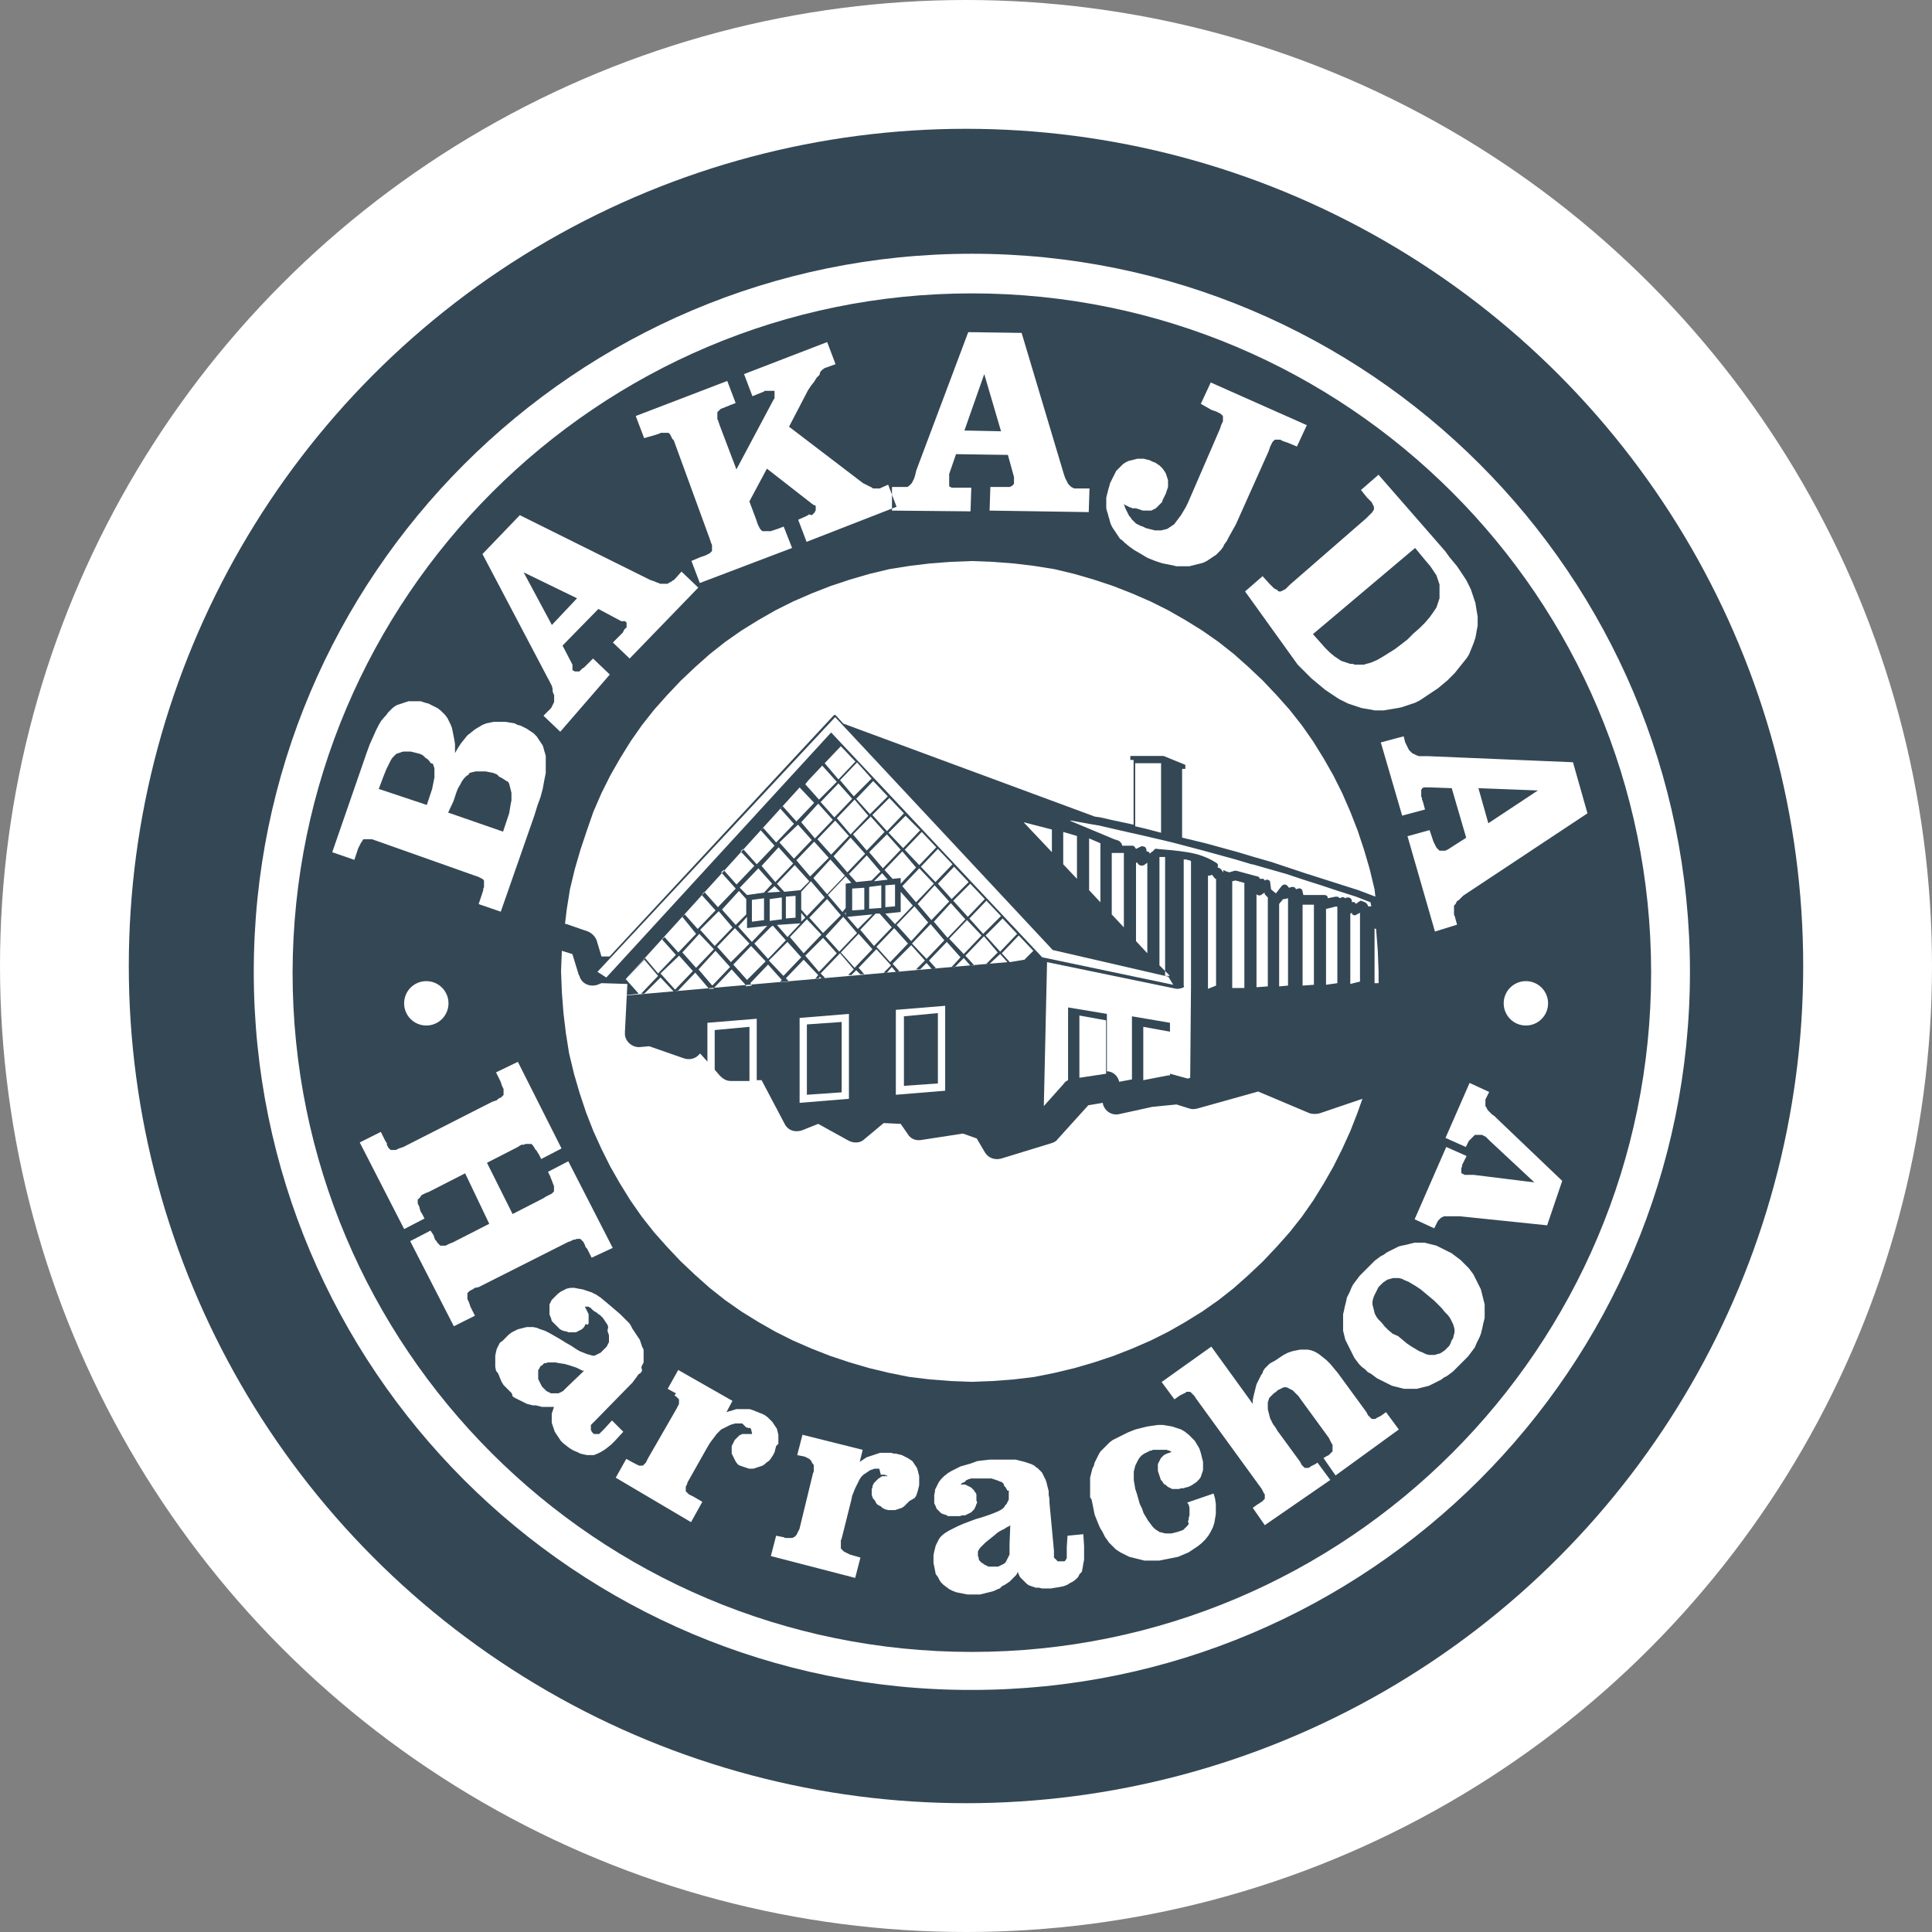
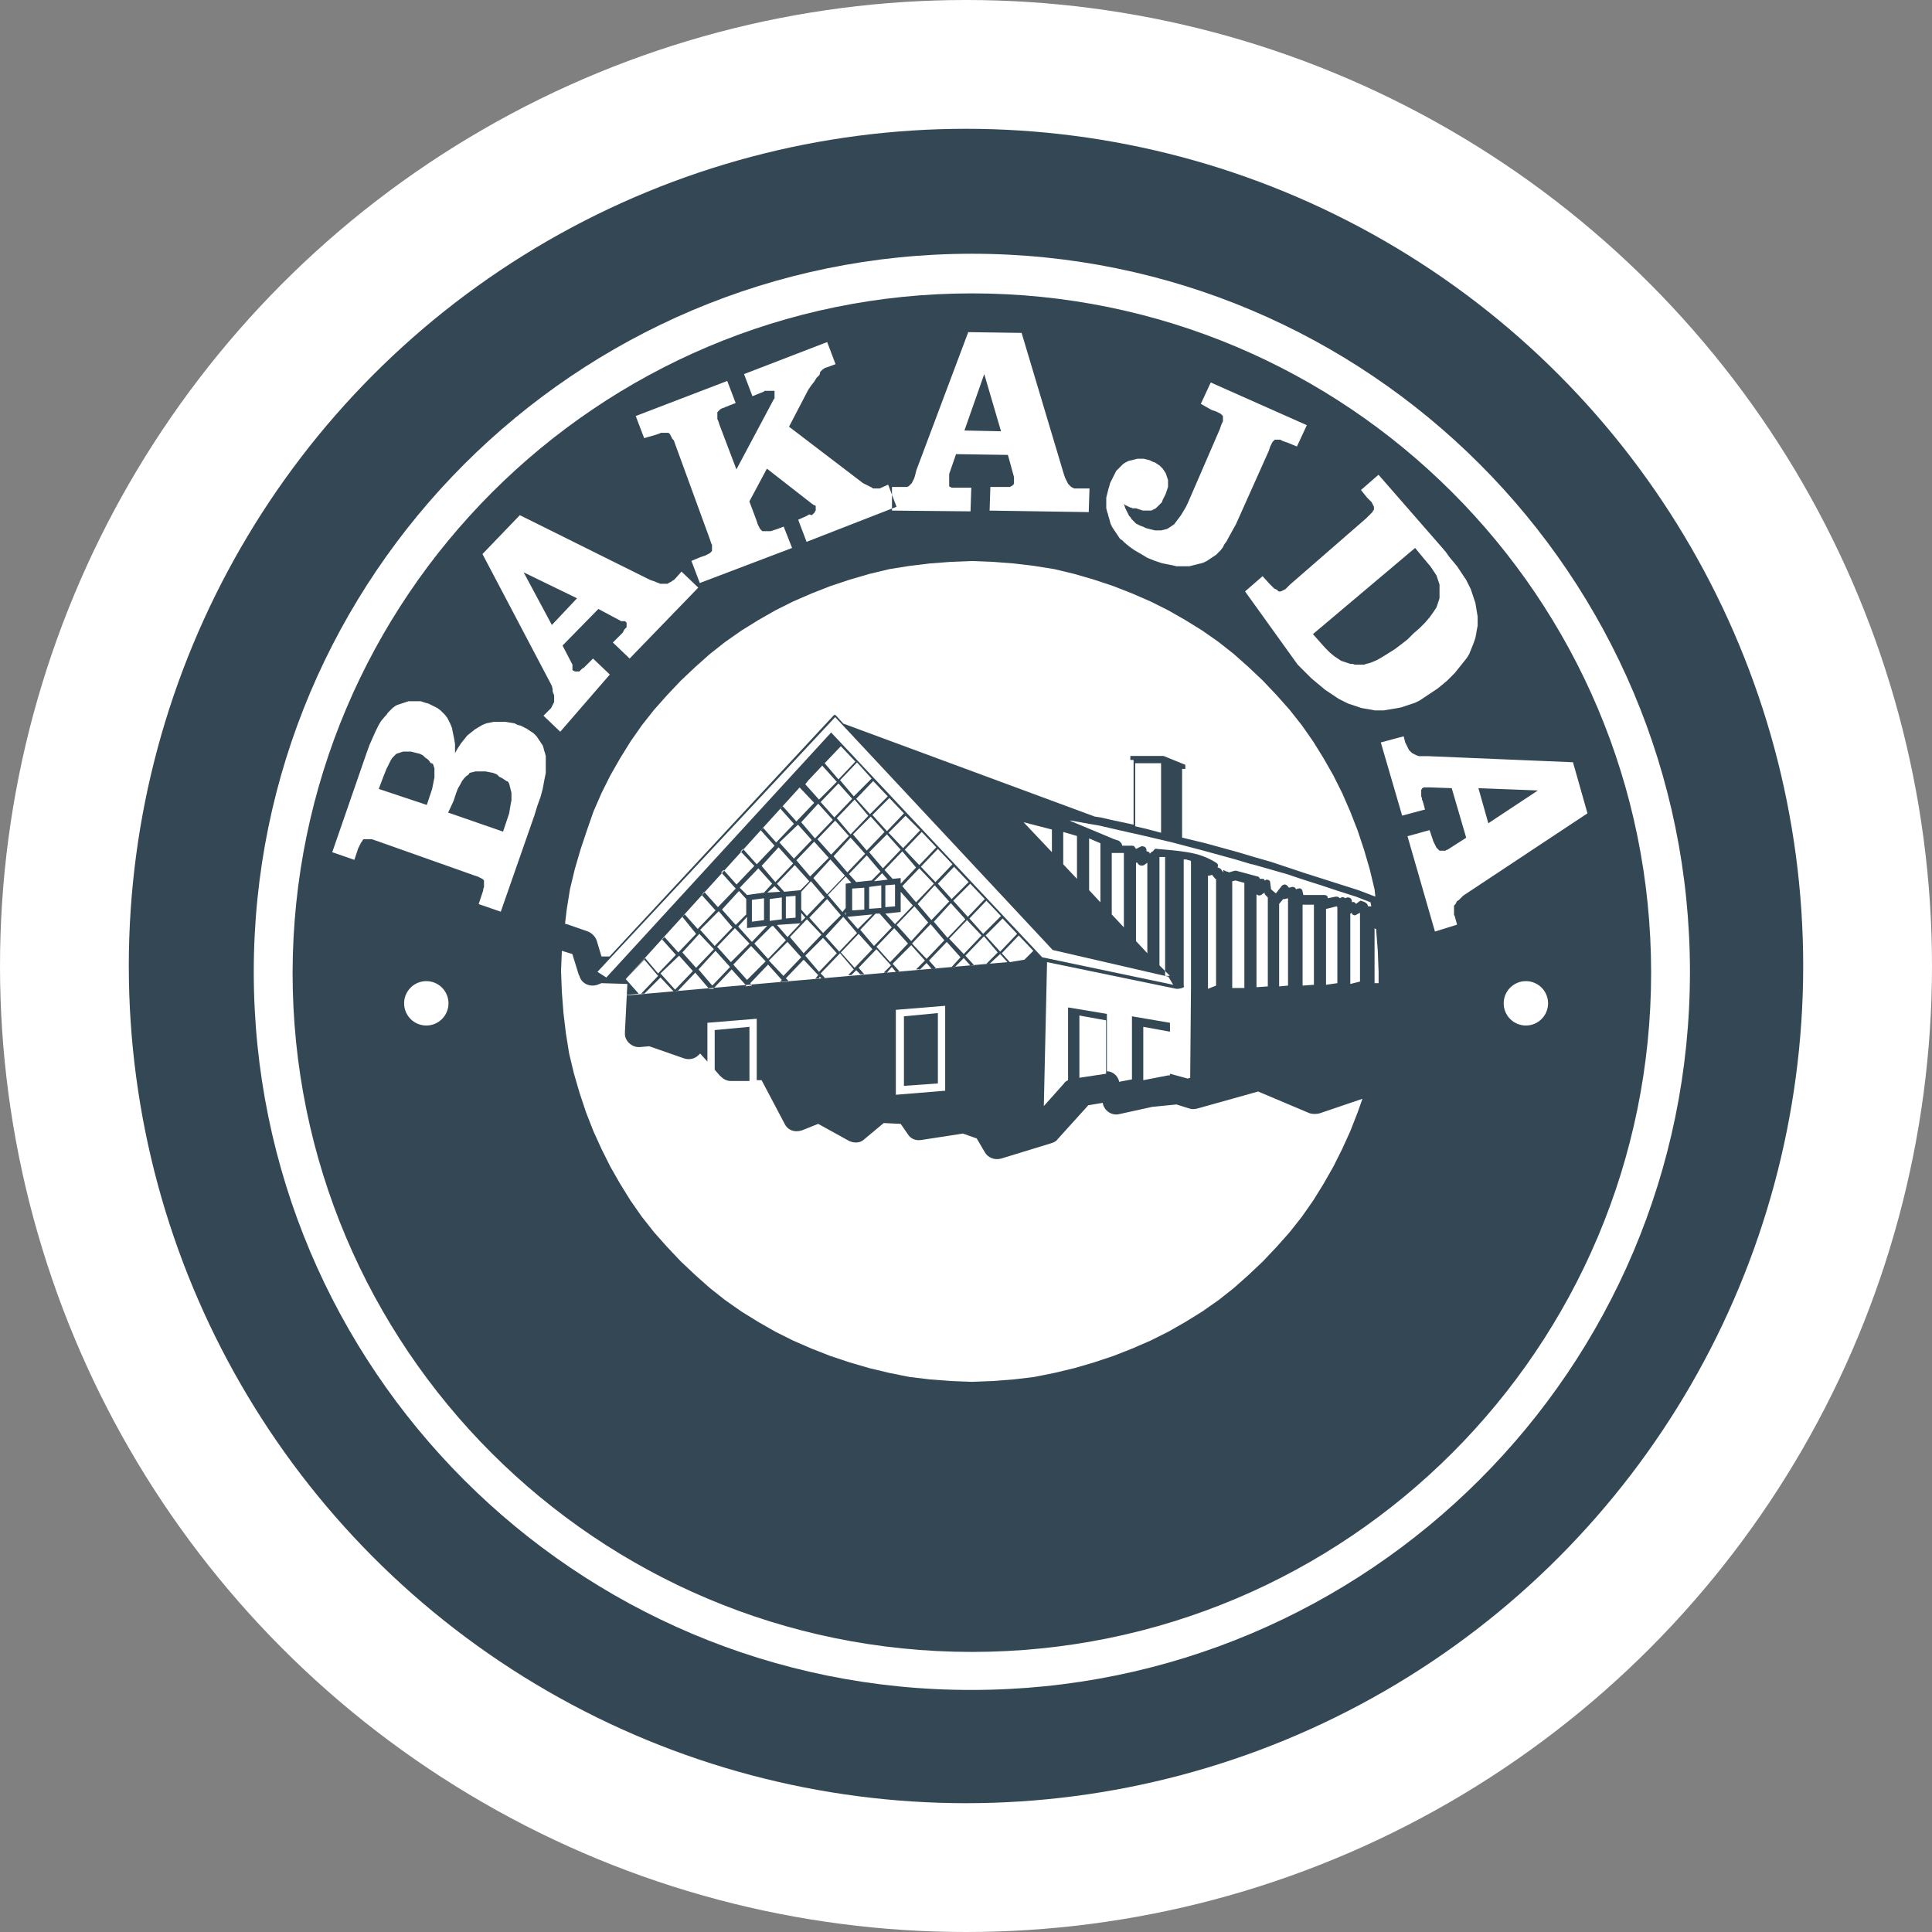
<svg xmlns="http://www.w3.org/2000/svg" width="150" height="150" viewBox="0 0 150 150" fill="none">
  <rect x="0" y="0" width="150" height="150" fill="#808080" stroke="none" />
  <circle cx="75" cy="75" r="75" fill="white" />
  <circle cx="75" cy="75" r="65" fill="#344755" />
  <g clip-path="url(#clip0)">
    <g clip-path="url(#clip1)">
      <path fill-rule="evenodd" clip-rule="evenodd" d="M107.205 57.641L108.981 57.167L109.1 57.641L109.159 57.759L109.218 57.877L109.277 57.996L109.336 58.114L109.396 58.233L109.455 58.292L109.514 58.351L109.573 58.41L109.632 58.469L109.751 58.529L109.869 58.588L109.988 58.647L110.165 58.706H110.343H110.58H110.817L122.125 59.18L123.25 63.147L113.777 69.423L113.599 69.541L113.481 69.66L113.363 69.778L113.244 69.897L113.126 69.956L113.066 70.074L113.007 70.193L112.948 70.252L112.889 70.311V70.429V70.548V70.666V70.785V70.903V71.022L112.948 71.14L113.126 71.791L111.409 72.324L109.277 64.923L110.994 64.45L111.172 64.982L111.231 65.16L111.29 65.338L111.349 65.456L111.409 65.574L111.468 65.693L111.527 65.811L111.586 65.871L111.646 65.93L111.705 65.989L111.764 66.048H111.823H111.882H111.942H112.001H112.06H112.119H112.178H112.238L112.297 65.989H112.356L113.836 65.042L112.711 61.193L111.053 61.134H110.994H110.935H110.876H110.994H110.935H110.876H110.817H110.757H110.698H110.639H110.58H110.521L110.461 61.193H110.402V61.252L110.343 61.312V61.371V61.43V61.489V61.548V61.608V61.726V61.844L110.402 61.963V62.081L110.461 62.2L110.639 62.851L108.863 63.325L107.205 57.641ZM115.553 63.917L119.402 61.371L114.784 61.193L115.553 63.917ZM96.666 45.918L98.028 44.733L98.561 45.325L98.679 45.444L98.797 45.562L98.916 45.681L99.034 45.74L99.153 45.799L99.212 45.858L99.271 45.918H99.33H99.39H99.449L99.567 45.858L99.686 45.799L99.804 45.74L99.922 45.622L100.041 45.503L100.159 45.385L106.08 40.234L106.198 40.115L106.317 39.997L106.435 39.878L106.554 39.76L106.613 39.642L106.672 39.582V39.523V39.464V39.405V39.346L106.613 39.227L106.554 39.109L106.494 38.99L106.376 38.872L106.258 38.754L106.139 38.635L105.666 38.043L107.027 36.859L111.882 42.424L112.238 42.839L112.534 43.253L112.83 43.608L113.126 43.964L113.363 44.319L113.599 44.674L113.836 45.029L114.014 45.385L114.191 45.74L114.31 46.095L114.428 46.45L114.547 46.806L114.606 47.161L114.665 47.516L114.724 47.871V48.227V48.582L114.665 48.878L114.606 49.233L114.547 49.529L114.428 49.885L114.31 50.181L114.191 50.477L114.073 50.773L113.895 51.069L113.659 51.365L113.422 51.661L113.185 51.957L112.948 52.253L112.652 52.549L112.356 52.845L112.001 53.141L111.646 53.437L111.29 53.674L110.935 53.911L110.58 54.147L110.225 54.384L109.869 54.562L109.514 54.68L109.159 54.799L108.804 54.917L108.508 54.976L108.152 55.035L107.797 55.095L107.442 55.154H107.087H106.731L106.435 55.095L106.08 55.035L105.725 54.976L105.37 54.858L105.014 54.739L104.659 54.621L104.304 54.443L103.949 54.266L103.593 54.029L103.238 53.792L102.883 53.555L102.528 53.259L102.172 52.963L101.817 52.667L101.462 52.312L101.107 51.957L100.751 51.602L96.666 45.918ZM101.936 49.233L102.883 50.299L103.238 50.654L103.593 50.95L103.771 51.069L103.949 51.187L104.126 51.306L104.304 51.365L104.481 51.424L104.659 51.483L104.837 51.542H105.014L105.192 51.602H105.37H105.547H105.725H105.902L106.08 51.542L106.317 51.483L106.494 51.424L106.909 51.246L107.323 51.009L107.797 50.713L108.271 50.417L108.744 50.062L109.277 49.648L109.751 49.174L110.225 48.76L110.639 48.345L110.994 47.931L111.29 47.516L111.527 47.161L111.586 46.983L111.646 46.806L111.705 46.628L111.764 46.45V46.273V46.095V45.918V45.74V45.562V45.385L111.705 45.207L111.646 45.029L111.586 44.852L111.527 44.674L111.409 44.497L111.29 44.319L111.053 43.964L110.698 43.549L109.869 42.543L101.936 49.233ZM94.712 33.306L94.771 33.129L94.831 32.951L94.89 32.833L94.949 32.714V32.596V32.477V32.359V32.3L94.89 32.241L94.831 32.181L94.771 32.122L94.653 32.063L94.535 32.004L94.416 31.945L94.239 31.886L94.061 31.826L93.232 31.353L94.002 29.695L101.462 33.01L100.692 34.668L99.982 34.372L99.804 34.313L99.626 34.254L99.508 34.194L99.39 34.135H99.271H99.153H99.034H98.975L98.916 34.194L98.857 34.254L98.797 34.313L98.738 34.431L98.679 34.55L98.62 34.668L98.561 34.846L98.501 35.023L95.956 40.707L95.659 41.24L95.364 41.773L95.245 42.01L95.067 42.247L94.949 42.484L94.771 42.72L94.594 42.898L94.416 43.076L94.239 43.194L94.061 43.312L93.883 43.431L93.706 43.549L93.469 43.668L93.291 43.727L93.054 43.786L92.818 43.845L92.581 43.904L92.344 43.964H92.107H91.87H91.633H91.337L91.101 43.904L90.805 43.845L90.508 43.786L90.213 43.727L89.68 43.549L89.088 43.312L88.496 42.957L88.081 42.72L87.667 42.424L87.311 42.128L87.134 41.951L86.956 41.832L86.838 41.655L86.719 41.477L86.601 41.299L86.482 41.122L86.364 40.944L86.246 40.707L86.186 40.53L86.127 40.293L86.068 40.115L86.009 39.878L85.95 39.701L85.89 39.464V39.286V39.05V38.813V38.635L85.95 38.398L86.009 38.161L86.068 37.925L86.127 37.747L86.186 37.51L86.305 37.273L86.423 37.036L86.542 36.8L86.66 36.563L86.838 36.385L87.015 36.208L87.193 36.03L87.371 35.912L87.607 35.793L87.844 35.734L88.081 35.675L88.318 35.615H88.555H88.791L89.028 35.675L89.265 35.734L89.502 35.852L89.68 35.912L89.857 36.03L90.035 36.148L90.153 36.267L90.272 36.385L90.39 36.563L90.508 36.74L90.568 36.918L90.627 37.096L90.686 37.273V37.451V37.629V37.806L90.627 37.984L90.568 38.161L90.508 38.339L90.272 38.813L90.213 38.99L90.094 39.109L89.976 39.227L89.857 39.346L89.739 39.464L89.62 39.523L89.502 39.582L89.384 39.642H89.206H89.088H88.91H88.732L88.555 39.582L88.377 39.523L88.199 39.464H88.14H88.081H88.022H87.963H87.903L87.844 39.405H87.785H87.726L87.667 39.346H87.607L87.548 39.286H87.489L87.43 39.227H87.371L87.311 39.168L87.252 39.109L87.311 39.286L87.371 39.464L87.43 39.582L87.489 39.701L87.548 39.819L87.607 39.938L87.667 40.056L87.785 40.175L87.844 40.293L87.963 40.411L88.081 40.53L88.199 40.648L88.318 40.707L88.436 40.767L88.555 40.826L88.732 40.885L88.969 41.003L89.206 41.063L89.68 41.181H89.916H90.153L90.39 41.122L90.627 41.063L90.805 40.944L90.982 40.826L91.16 40.707L91.337 40.471L91.515 40.234L91.693 39.997L91.87 39.701L92.048 39.405L92.225 39.05L94.712 33.306ZM69.253 39.642V37.806H69.727H69.904H70.082H70.2H70.319H70.437L70.556 37.747L70.615 37.688L70.674 37.629L70.733 37.569L70.793 37.51L70.852 37.392L70.911 37.273L70.97 37.155L71.029 36.977L71.088 36.74L71.148 36.504L75.174 25.787L79.318 25.846L82.575 36.74L82.634 36.918L82.693 37.096L82.752 37.214L82.812 37.333L82.871 37.451L82.93 37.569L82.989 37.629L83.048 37.688L83.108 37.747L83.167 37.806L83.285 37.865L83.404 37.925H83.522H83.641H83.759H83.877H84.588L84.529 39.76L76.832 39.642L76.891 37.806H77.483H77.66H77.838H77.957H78.075H78.193H78.312H78.371H78.43L78.489 37.747H78.549L78.608 37.688L78.667 37.629L78.726 37.569V37.51V37.451V37.392V37.333V37.273V37.214V37.155V37.096V37.036L78.253 35.319L74.227 35.26L73.694 36.8V36.859V36.918V36.977V37.036V37.096V37.155V37.214V37.273V37.333V37.392V37.451V37.51V37.569V37.629V37.688V37.747L73.753 37.806H73.812L73.871 37.865H73.93H73.99H74.049H74.167H74.286H74.404H74.522H74.7H75.411L75.351 39.701L69.253 39.642ZM77.72 33.484L76.417 29.044L74.878 33.425L77.72 33.484ZM54.333 45.266L53.682 43.549L54.392 43.253L54.57 43.194L54.747 43.135L54.866 43.076L54.984 43.016L55.102 42.957L55.162 42.898L55.221 42.839L55.28 42.78V42.72V42.661V42.543V42.424V42.306L55.221 42.188L55.162 42.01L55.102 41.832L52.379 34.372L52.32 34.194L52.201 34.076L52.142 33.958L52.083 33.839L52.024 33.721L51.965 33.662L51.905 33.602H51.846H51.787H51.669H51.55H51.432H51.313L51.195 33.662L51.017 33.721L50.84 33.78L50.011 34.017L49.359 32.3L56.464 29.576L57.116 31.293L56.642 31.471L56.523 31.53L56.346 31.589L56.227 31.649L56.05 31.708L55.931 31.767L55.872 31.826L55.813 31.886L55.754 31.945L55.695 32.004V32.122V32.3V32.418V32.537L55.754 32.655L55.813 32.833L55.872 33.01L57.175 36.444L60.076 30.997L60.135 30.938V30.879V30.82V30.761V30.701V30.642V30.583V30.524V30.465V30.405V30.346H60.076H60.017H59.958H59.898H59.839H59.78H59.721H59.661H59.602H59.543H59.484H59.365L59.306 30.405L58.418 30.761L57.767 29.044L64.221 26.557L64.872 28.274L64.221 28.511L64.043 28.57L63.865 28.688L63.688 28.866L63.628 29.103L63.392 29.34L63.214 29.636L62.977 29.932L62.74 30.287L61.26 33.129L67.003 37.51L67.122 37.569L67.24 37.629L67.359 37.688L67.477 37.747L67.595 37.806L67.714 37.865L67.773 37.925H67.832H67.891H67.951H68.01H68.128H68.187H68.247H68.306L68.424 37.865L68.957 37.629L69.608 39.346L62.622 42.069L61.971 40.352L62.504 40.115L62.622 40.056L62.74 39.997L62.8 39.938L63.036 39.997L63.096 39.938L63.155 39.878L63.214 39.819L63.273 39.76V39.701L63.332 39.642V39.582V39.523V39.464V39.405V39.346V39.286L63.273 39.227H63.214L63.036 39.109L59.543 36.385L58.181 38.931L58.714 40.352L58.773 40.53L58.833 40.707L58.892 40.826L58.951 40.944L59.01 41.063L59.069 41.122L59.129 41.181L59.188 41.24H59.247H59.484H59.602H59.721H59.839L60.017 41.181L60.194 41.122L60.372 41.063L60.846 40.885L61.497 42.543L54.333 45.266ZM43.498 56.812L42.195 55.568L42.551 55.213L42.669 55.095L42.787 54.976L42.847 54.858L42.906 54.739L42.965 54.621L43.024 54.503V54.384V54.325V54.207V54.088V53.97L42.965 53.851L42.906 53.674V53.496L42.847 53.259L42.728 53.023L37.459 43.016L40.36 39.997L50.484 45.029L50.662 45.089L50.84 45.148L50.958 45.207L51.136 45.266L51.254 45.325H51.373H51.491H51.609H51.728H51.846L51.905 45.266L52.024 45.207L52.142 45.148L52.201 45.089L52.32 45.029L52.438 44.911L52.912 44.378L54.214 45.622L48.886 51.128L47.583 49.885L47.998 49.47L48.116 49.352L48.234 49.233L48.353 49.115L48.412 48.996L48.471 48.878L48.531 48.819L48.59 48.76L48.649 48.7V48.641V48.582V48.523V48.464V48.404V48.345L48.59 48.286L48.531 48.227H48.471H48.412H48.353H48.294H48.234L46.458 47.279L43.675 50.121L44.445 51.602V51.661V51.72V51.779V51.838V51.898V51.957V52.016L44.504 52.075H44.564L44.623 52.134H44.682H44.741H44.8H44.86H44.919H44.978L45.037 52.075L45.096 52.016L45.156 51.957L45.215 51.898L45.333 51.838L45.452 51.72L45.57 51.602L46.044 51.128L47.346 52.371L43.498 56.812ZM44.8 46.45L40.656 44.437L42.847 48.523L44.8 46.45ZM38.88 70.785L37.163 70.193L37.4 69.482L37.459 69.305L37.518 69.127V69.008L37.577 68.89V68.772V68.653V68.594V68.416V68.357L37.518 68.298L37.459 68.239L37.34 68.18L37.222 68.12L37.103 68.061L36.926 68.002L36.748 67.943L29.229 65.278L29.051 65.219L28.874 65.16H28.755H28.637H28.518H28.4H28.282H28.222L28.163 65.219L28.104 65.338L28.045 65.397L27.986 65.515L27.926 65.634L27.867 65.752L27.808 65.871L27.749 66.048L27.512 66.759L25.795 66.166L28.459 58.469L28.696 57.818L28.933 57.285L29.17 56.752L29.407 56.279L29.584 55.983L29.88 55.628L29.999 55.509L30.117 55.332L30.235 55.213L30.354 55.095L30.472 54.976L30.709 54.799L30.828 54.739L31.005 54.68L31.183 54.621L31.36 54.562L31.538 54.503L31.716 54.443H31.893H32.071H32.248H32.426H32.663L32.841 54.503L33.018 54.562L33.255 54.621L33.492 54.739L33.729 54.858L33.965 54.976L34.202 55.154L34.38 55.332L34.558 55.509L34.735 55.746L34.854 55.983L34.972 56.22L35.09 56.516L35.15 56.812L35.209 57.108L35.268 57.404L35.327 57.759V58.114V58.469L35.564 58.055L35.801 57.7L36.038 57.404L36.275 57.108L36.571 56.871L36.867 56.634L37.163 56.456L37.459 56.279L37.755 56.16L38.051 56.101L38.347 56.042H38.643H38.939H39.235L39.59 56.101L39.946 56.16L40.182 56.279L40.419 56.338L40.656 56.456L40.893 56.575L41.07 56.693L41.248 56.812L41.426 56.93L41.544 57.049L41.663 57.167L41.781 57.345L41.899 57.522L42.018 57.7L42.136 57.877L42.195 58.055L42.255 58.292L42.314 58.469L42.373 58.706V58.943V59.18V59.417V59.713V60.009L42.314 60.305L42.255 60.601L42.136 61.252L41.959 61.904L41.722 62.555L41.485 63.325L38.88 70.785ZM39.057 64.568L39.413 63.502L39.531 63.147L39.59 62.792L39.649 62.436L39.709 62.14V61.844V61.548L39.649 61.312L39.59 61.075L39.531 60.838L39.413 60.66H39.353L39.176 60.542L38.998 60.423L38.761 60.305L38.584 60.127L38.288 60.009L37.992 59.95L37.696 59.891H37.4H37.163H36.926L36.689 59.95L36.452 60.009L36.393 60.127L36.215 60.246L36.038 60.423L35.86 60.66L35.742 60.897L35.564 61.193L35.446 61.489L35.327 61.844L35.209 62.2L34.794 63.088L39.057 64.568ZM33.137 62.496L33.433 61.608L33.551 61.252L33.61 60.956L33.669 60.66L33.729 60.364V60.127V59.891V59.654L33.669 59.476L33.61 59.298L33.433 59.239L33.314 59.062L33.196 58.943L33.018 58.825L32.841 58.647L32.604 58.529L32.367 58.469L32.13 58.41L31.893 58.351H31.656H31.479H31.301L31.124 58.41L30.946 58.469L30.768 58.529L30.65 58.647L30.472 58.825L30.354 59.002L30.235 59.239L30.117 59.476L29.999 59.713L29.88 60.009L29.762 60.305L29.407 61.252L33.137 62.496Z" fill="white" />
    </g>
    <path fill-rule="evenodd" clip-rule="evenodd" d="M75.454 22.778C104.586 22.778 128.193 46.385 128.193 75.516C128.193 104.648 104.586 128.255 75.454 128.255C46.323 128.255 22.716 104.648 22.716 75.516C22.779 46.385 46.385 22.778 75.454 22.778ZM75.454 19.701C106.281 19.701 131.207 44.689 131.207 75.454C131.207 106.281 106.218 131.206 75.454 131.206C44.69 131.269 19.702 106.281 19.702 75.454C19.702 44.689 44.69 19.701 75.454 19.701Z" fill="white" />
    <path fill-rule="evenodd" clip-rule="evenodd" d="M46.385 75.454L64.843 55.676L81.732 73.758L90.71 75.83L91.087 76.458L80.916 74.323L64.529 56.869L47.075 75.893L46.385 75.454Z" fill="white" />
    <path fill-rule="evenodd" clip-rule="evenodd" d="M69.553 78.404L73.383 78.09V84.683L69.553 84.997V78.404ZM70.181 78.906L72.817 78.655V84.118L70.181 84.306V78.906Z" fill="white" />
-     <path fill-rule="evenodd" clip-rule="evenodd" d="M62.081 79.032L65.911 78.719V85.311L62.081 85.625V79.032ZM62.646 79.535L65.346 79.346V84.809L62.646 84.997V79.535Z" fill="white" />
    <path fill-rule="evenodd" clip-rule="evenodd" d="M88.136 64.152V59.255H90.145V64.654L88.952 64.341L88.136 64.152ZM106.218 70.368C106.281 70.368 106.281 70.368 106.344 70.368C106.406 70.368 106.406 70.368 106.469 70.368L106.406 70.054L105.276 69.614L103.895 69.175L102.577 68.736L101.195 68.296L99.877 67.856L98.558 67.48L97.24 67.103H97.177L95.921 66.726L93.41 66.036L91.024 65.408L88.89 64.906L86.943 64.466L86.127 64.278L85.311 64.089L84.558 63.964L83.867 63.838L83.176 63.713H83.051L86.504 65.157L86.692 65.22L86.881 65.282C86.943 65.345 87.006 65.408 87.069 65.471L87.132 65.659H87.885C87.948 65.659 88.011 65.659 88.073 65.722L88.199 65.91L88.576 65.722C88.638 65.722 88.701 65.659 88.764 65.722C88.952 65.722 89.015 65.91 89.015 66.036V66.099C89.141 66.099 89.266 66.161 89.266 66.287L89.392 66.161C89.392 66.161 89.455 66.099 89.517 66.099C89.58 65.973 89.706 65.847 89.831 65.91C90.585 65.973 91.401 66.036 92.154 66.161C92.971 66.287 93.724 66.538 94.415 66.978C94.54 67.04 94.603 67.166 94.54 67.291V67.354C94.603 67.354 94.729 67.417 94.791 67.48L94.98 67.731V67.543L95.231 67.668H95.294L95.419 67.731L95.859 67.605C95.921 67.605 95.984 67.605 95.984 67.605L97.617 68.045C97.742 68.045 97.805 68.17 97.805 68.233H97.868C97.93 68.233 97.993 68.233 98.056 68.233C98.119 68.233 98.182 68.296 98.182 68.359C98.182 68.359 98.245 68.359 98.307 68.296C98.496 68.296 98.621 68.359 98.621 68.547L98.684 69.049L99.061 69.363L99.5 68.798C99.563 68.736 99.626 68.673 99.751 68.673C99.877 68.673 100.002 68.798 100.065 68.924L100.316 68.861H100.379C100.505 68.861 100.567 68.924 100.63 69.049L100.756 68.987H100.819C100.944 68.924 101.133 69.049 101.133 69.238L101.195 69.489H102.828C102.953 69.489 103.079 69.552 103.079 69.677V69.74L103.707 69.614C103.769 69.614 103.895 69.614 103.958 69.677L104.021 69.74L104.146 69.677C104.272 69.614 104.335 69.677 104.46 69.74C104.523 69.677 104.586 69.677 104.648 69.677C104.837 69.677 104.962 69.803 104.962 69.991V70.054C105.088 69.991 105.213 70.054 105.276 70.18L105.527 69.991C105.59 69.991 105.59 69.928 105.653 69.928C106.03 70.054 106.155 70.117 106.218 70.368ZM83.804 83.678L85.876 83.364V79.22L83.804 78.844V83.678ZM88.764 83.866L90.71 83.49C90.773 83.49 90.773 83.49 90.836 83.49V80.099L88.764 79.723V83.866ZM106.72 76.332V72.063C106.783 72.126 106.783 72.126 106.846 72.126V72.189L106.971 73.821L107.034 75.453V76.332H106.72ZM104.837 76.395V70.933L104.962 70.87V70.933C105.025 71.058 105.213 71.121 105.339 70.996L105.59 70.87V70.933V76.207L104.837 76.395ZM102.953 76.458V70.556H103.016L103.769 70.368L103.832 70.431V76.332L102.953 76.458ZM101.133 76.521V70.242H102.012V76.458L101.133 76.521ZM99.312 76.584V70.18L99.626 69.803C99.689 69.803 99.689 69.803 99.751 69.803L100.002 69.74V69.803V76.521L99.312 76.584ZM97.554 76.646V69.363V69.426C97.679 69.552 97.868 69.552 97.993 69.426L98.182 69.3V69.363C98.182 69.426 98.245 69.489 98.307 69.552L98.433 69.677V76.584L97.554 76.646ZM95.67 76.709V68.421L95.921 68.359L96.612 68.547V76.709H95.67ZM93.787 76.772V67.982H93.85H93.912L94.101 67.919L94.352 68.233H94.415V76.521L93.787 76.772ZM83.616 64.906V68.233L82.549 67.103V64.592L83.616 64.906ZM81.669 64.403V66.161L79.472 63.838L81.669 64.403ZM88.262 66.978H88.325C88.325 67.04 88.325 67.04 88.387 67.103C88.513 67.229 88.701 67.229 88.827 67.166L89.078 66.978V74.009L88.199 73.068V66.978H88.262ZM86.378 66.224H86.441H87.257V72L86.316 70.996V66.224H86.378ZM84.558 65.094L85.436 65.471V70.054L84.558 69.112V65.094ZM58.753 83.929V79.095L54.923 79.409V82.422L54.358 81.794L54.233 81.92C53.919 82.234 53.479 82.297 53.103 82.171L50.403 81.23L49.712 81.292C49.147 81.355 48.582 80.916 48.52 80.35C48.52 80.288 48.52 80.162 48.52 80.099L48.708 76.395L46.699 76.332L46.385 76.458C45.82 76.646 45.192 76.395 45.004 75.83C45.004 75.767 45.004 75.767 44.941 75.704L44.438 74.072L43.622 73.821L43.56 75.391L43.622 77.023L43.748 78.655L43.936 80.225L44.187 81.794L44.564 83.364L45.004 84.871L45.506 86.378L46.071 87.822L46.699 89.203L47.389 90.584L48.143 91.903L48.959 93.221L49.838 94.477L50.78 95.67L51.784 96.8L52.852 97.93L53.982 98.997L55.112 100.002L56.305 100.944L57.56 101.823L58.879 102.639L60.197 103.392L61.579 104.083L63.023 104.711L64.467 105.276L65.974 105.778L67.48 106.218L69.05 106.594L70.62 106.908L72.189 107.096L73.822 107.222L75.454 107.285L77.086 107.222L78.719 107.096L80.288 106.908L81.858 106.594L83.427 106.218L84.934 105.778L86.441 105.276L87.885 104.711L89.329 104.083L90.71 103.392L92.029 102.639L93.347 101.823L94.603 100.944L95.796 100.002L96.926 98.997L98.056 97.93L99.123 96.8L100.128 95.67L101.07 94.477L101.949 93.221L102.765 91.903L103.518 90.584L104.209 89.203L104.837 87.822L105.402 86.378L105.779 85.31L102.451 86.441C102.2 86.503 101.949 86.503 101.698 86.441L97.679 84.745L92.971 86.064C92.719 86.127 92.531 86.127 92.343 86.064L91.338 85.75L89.455 85.938L86.881 86.503C86.316 86.629 85.75 86.252 85.625 85.687V85.624L84.495 85.813L82.109 88.45C81.983 88.638 81.795 88.701 81.607 88.764L77.714 89.956C77.212 90.082 76.71 89.894 76.458 89.454L75.831 88.387L74.763 88.01L71.499 88.512C71.059 88.575 70.682 88.387 70.494 88.073L69.929 87.257L68.61 87.194L67.104 88.45C66.79 88.764 66.287 88.763 65.911 88.575L63.525 87.257L62.269 87.759C61.704 87.947 61.139 87.759 60.888 87.194L59.13 83.866H58.753V83.929ZM55.489 79.974L58.188 79.723V83.929H56.744C56.367 83.929 56.116 83.741 55.865 83.49L55.489 83.05V79.974ZM81.732 74.386L80.979 74.26L64.592 56.744C64.529 56.681 64.467 56.681 64.404 56.744L48.394 74.26H47.766L64.843 55.865L81.669 73.821L81.732 73.884L90.71 75.956L90.899 76.207L81.732 74.386ZM91.903 76.521V66.726H91.966H92.029H92.092L92.28 66.789H92.343L92.468 66.852V76.646L92.406 83.678L92.217 83.741L90.836 83.364V79.409L87.885 78.906V83.804L86.881 83.992V83.929C86.755 83.49 86.378 83.176 85.939 83.176V78.718L82.925 78.216V83.866C82.8 83.929 82.674 83.992 82.611 84.118L81.042 85.876L81.293 74.7L91.338 76.772C91.401 76.772 91.401 76.772 91.464 76.772C91.966 76.709 91.966 76.584 91.903 76.521ZM90.773 75.704L90.02 74.951V66.538H90.145H90.397H90.459V75.767C90.899 75.767 90.836 75.767 90.773 75.704ZM75.454 43.559L77.086 43.622L78.719 43.747L80.288 43.936L81.858 44.187L83.427 44.564L84.934 45.003L86.441 45.505L87.885 46.07L89.329 46.698L90.71 47.389L92.029 48.142L93.347 48.959L94.603 49.837L95.796 50.779L96.926 51.784L98.056 52.851L99.123 53.981L100.128 55.111L101.07 56.304L101.949 57.56L102.765 58.878L103.518 60.197L104.209 61.578L104.837 63.022L105.402 64.466L105.904 65.973L106.344 67.48L106.72 69.049L106.783 69.614L105.465 69.112L104.083 68.673L102.702 68.233L101.321 67.794L100.002 67.354L98.684 66.915L97.365 66.538L96.11 66.161L93.598 65.471L91.778 65.031V59.695H92.029V59.381L90.334 58.69H87.76V59.004H88.011C88.011 59.004 88.011 59.004 88.011 59.067V64.027L87.132 63.838L86.253 63.65L85.436 63.462L84.997 63.399L65.471 56.179L64.906 55.551C64.843 55.488 64.781 55.488 64.718 55.551L47.327 74.26H46.699L46.322 73.005C46.197 72.691 45.945 72.44 45.631 72.314L43.999 71.749C43.936 71.749 43.873 71.749 43.873 71.686L43.999 70.619L44.25 69.049L44.627 67.48L45.066 65.973L45.569 64.466L46.071 63.022L46.699 61.578L47.389 60.197L48.143 58.878L48.959 57.56L49.838 56.304L50.78 55.111L51.784 53.981L52.852 52.851L53.982 51.784L55.112 50.779L56.305 49.837L57.56 48.959L58.879 48.142L60.197 47.389L61.579 46.698L63.023 46.07L64.467 45.505L65.974 45.003L67.48 44.564L69.05 44.187L70.62 43.936L72.189 43.747L73.822 43.622L75.454 43.559Z" fill="white" />
    <path fill-rule="evenodd" clip-rule="evenodd" d="M63.588 62.081L64.969 60.7L63.839 59.444L62.772 60.574L62.521 60.888L63.588 62.081ZM78.405 74.7L77.777 74.01L79.096 72.629L80.226 73.821L79.535 74.512L78.405 74.7ZM48.771 75.831L50.09 74.386L51.094 75.579L52.475 74.135L51.408 72.942L51.596 72.754L52.664 73.947L54.045 72.503L52.978 71.184L52.852 71.31L53.166 70.996L54.171 72.126L55.552 70.682L54.484 69.489L54.673 69.238L55.74 70.431L57.121 68.987L55.991 67.731L56.18 67.543L57.184 68.673L58.566 67.229L57.498 66.099L57.687 65.911L58.754 67.103L60.135 65.659L59.068 64.466L59.256 64.278L60.261 65.408L61.642 63.964L60.575 62.771L60.763 62.583L61.83 63.776L63.212 62.332L62.081 61.139L47.327 77.4L78.217 74.7L77.652 74.073L76.836 74.826H76.585L77.463 73.947L76.396 72.691L74.952 74.198L75.643 74.951H75.329L74.826 74.386L74.136 75.077H73.885L74.575 74.324L73.508 73.131L72.127 74.575L72.692 75.203H72.315L71.939 74.763L71.436 75.265H71.122L71.813 74.575L70.746 73.382L69.302 74.826L69.867 75.454H69.553L69.239 75.077L68.862 75.516H68.611L69.176 74.951L68.046 73.696L66.665 75.14L67.104 75.642H66.79L66.476 75.328L66.1 75.705H65.848L66.288 75.265L65.221 74.01L63.714 75.579L64.091 75.956H63.776L63.651 75.831L63.525 76.019H63.274L63.525 75.705L62.395 74.512L61.014 75.956L61.265 76.207L60.512 76.27L60.7 76.082L59.633 74.889L58.252 76.333L58.377 76.521L57.875 76.584L57.938 76.521L56.807 75.265L55.426 76.709L55.364 76.772H55.05L53.982 75.516L52.601 76.961H52.287L51.282 75.893L50.027 77.149H49.776L51.094 75.768L50.027 74.512L48.771 75.831ZM66.413 59.13L65.095 60.511L64.028 59.255L65.283 57.937L66.413 59.13ZM47.327 77.4L48.583 76.019L49.587 77.149L47.327 77.4ZM67.606 63.399L68.674 64.592L67.293 66.036L66.225 64.781L67.606 63.399ZM66.037 65.032L67.167 66.287L65.786 67.731L64.718 66.476L66.037 65.032ZM65.66 68.045L66.1 68.547L65.66 68.61V70.494L65.409 70.808L64.279 69.489L65.66 68.045ZM67.669 60.448L66.288 61.83L65.221 60.574L66.539 59.193L67.669 60.448ZM68.862 64.781L69.929 65.973L68.548 67.417L67.481 66.162L68.862 64.781ZM67.293 66.413L68.36 67.668L67.669 68.359L66.476 68.485L65.911 67.857L67.293 66.413ZM60.449 65.785L61.579 67.041L60.198 68.485L59.13 67.229L60.449 65.785ZM58.879 67.417L59.947 68.61L59.319 69.301L58 69.489L57.435 68.924L58.879 67.417ZM57.373 69.175L57.938 69.803V70.996L57.121 71.812L56.054 70.619L57.373 69.175ZM67.732 70.996L66.602 72.126L65.786 71.184L67.732 70.996ZM65.095 60.825L66.162 62.018L64.781 63.462L63.714 62.269L65.095 60.825ZM63.525 62.395L64.656 63.65L63.274 65.094L62.207 63.839L63.525 62.395ZM68.925 61.83L67.544 63.211L66.476 62.018L67.795 60.637L68.925 61.83ZM70.055 66.099L71.122 67.355L69.929 68.61V68.171L69.302 68.234L68.674 67.543L70.055 66.099ZM68.485 67.794L68.925 68.296L67.858 68.422L68.485 67.794ZM61.705 67.166L62.835 68.422L62.144 69.113L60.889 69.238L60.323 68.61L61.705 67.166ZM60.135 68.799L60.575 69.238L59.57 69.301L60.135 68.799ZM57.938 72.063L59.57 71.875L58.377 73.131L57.31 71.938L58 71.184V72.063H57.938ZM67.983 70.933H68.297L69.239 72.001L67.858 73.445L66.79 72.189L67.983 70.933ZM73.948 67.103L72.629 68.485L71.499 67.292L72.817 65.911L73.948 67.103ZM75.078 71.436L76.208 72.629L74.826 74.073L73.696 72.88L75.078 71.436ZM66.665 72.503L67.732 73.696L66.351 75.14L65.283 73.947L66.665 72.503ZM66.351 62.081L67.418 63.336L66.037 64.781L64.969 63.525L66.351 62.081ZM64.844 63.713L65.911 64.906L64.53 66.35L63.463 65.157L64.844 63.713ZM70.18 63.148L68.862 64.529L67.732 63.274L69.05 61.955L70.18 63.148ZM71.373 67.417L72.504 68.61L71.122 70.054L70.055 68.799L71.373 67.417ZM69.929 69.238L70.871 70.305L69.49 71.749L68.737 70.933L69.929 70.808V69.238ZM62.96 68.422L64.028 69.678L62.646 71.122L62.207 70.619V69.238L62.96 68.422ZM62.144 71.687L61.14 72.754L60.323 71.812L62.144 71.687ZM60.01 71.875L61.014 73.005L59.633 74.449L58.566 73.256L59.884 71.938L60.01 71.875ZM69.427 72.063L70.494 73.256L69.113 74.7L68.046 73.507L69.427 72.063ZM75.203 68.485L73.885 69.803L72.817 68.61L74.073 67.292L75.203 68.485ZM55.803 70.745L56.87 72.001L55.489 73.445L54.359 72.189L55.803 70.745ZM54.296 72.503L55.426 73.696L54.045 75.14L52.978 73.947L54.296 72.503ZM52.727 74.198L53.794 75.391L52.413 76.835L51.282 75.579L52.727 74.198ZM61.956 64.027L63.023 65.22L61.642 66.664L60.512 65.408L61.956 64.027ZM71.436 64.466L70.118 65.848L68.988 64.655L70.306 63.336L71.436 64.466ZM72.566 68.736L73.696 69.992L72.315 71.436L71.248 70.18L72.566 68.736ZM70.997 70.368L72.064 71.624L70.746 73.068L69.615 71.812L70.997 70.368ZM64.216 69.803L65.283 71.059L63.902 72.44L62.835 71.247L64.216 69.803ZM62.646 71.373L63.776 72.566L62.395 74.01L61.328 72.754L62.646 71.373ZM61.14 73.131L62.207 74.324L60.826 75.768L59.696 74.575L61.14 73.131ZM76.459 69.803L75.141 71.184L74.01 69.929L75.329 68.61L76.459 69.803ZM57.059 72.063L58.189 73.256L56.745 74.7L55.677 73.507L57.059 72.063ZM55.552 73.821L56.682 75.077L55.301 76.521L54.233 75.265L55.552 73.821ZM63.212 65.346L64.342 66.601L62.898 68.045L61.83 66.79L63.212 65.346ZM72.692 65.785L71.373 67.166L70.243 65.973L71.562 64.592L72.692 65.785ZM73.822 70.117L74.952 71.373L73.571 72.817L72.504 71.561L73.822 70.117ZM72.252 71.749L73.32 73.005L71.939 74.449L70.808 73.256L72.252 71.749ZM65.472 71.184L66.539 72.44L65.158 73.884L64.091 72.691L65.472 71.184ZM63.902 72.817L64.969 74.01L63.588 75.454L62.521 74.198L63.902 72.817ZM77.715 71.122L76.333 72.503L75.266 71.31L76.585 69.929L77.715 71.122ZM78.97 72.503L77.652 73.884L76.522 72.629L77.84 71.31L78.97 72.503ZM58.314 73.445L59.444 74.638L58 76.082L56.933 74.889L58.314 73.445ZM64.467 66.727L65.597 67.983L64.216 69.427L63.149 68.171L64.467 66.727ZM65.597 70.933L65.66 71.059V70.808L65.597 70.933ZM62.207 71.561L62.521 71.247L62.207 70.871V71.561ZM66.162 68.987L67.104 68.924V70.619L66.162 70.682V68.987ZM58.377 69.866L59.319 69.74V71.436L58.377 71.561V69.866ZM68.737 68.736V70.431L69.49 70.368V68.673L68.737 68.736ZM61.014 69.615V71.31L61.767 71.247V69.552L61.014 69.615ZM68.423 70.494V68.736L67.481 68.861V70.557L68.423 70.494ZM60.7 71.373V69.678L59.758 69.803V71.498L60.7 71.373Z" fill="white" />
    <ellipse cx="118.469" cy="77.898" rx="1.723" ry="1.723" fill="white" />
-     <path fill-rule="evenodd" clip-rule="evenodd" d="M120.12 95.133L113.339 94.431H113.105H112.871H112.696H112.521H112.345H112.228H112.111L111.995 94.49L111.878 94.548L111.819 94.607L111.761 94.665L111.702 94.724L111.644 94.782L111.585 94.899L111.527 95.016L111.468 95.133L111.351 95.367L109.832 94.665L112.287 89.05L113.865 89.752L113.69 90.103L113.631 90.22L113.573 90.337L113.514 90.454V90.571L113.456 90.688V90.746V90.805V90.863V90.922V90.98V91.039V91.097H113.514L113.573 91.156H113.631L113.69 91.214H113.748H113.807H113.865H113.924H113.982H114.041H114.099H114.158H114.216H114.274H114.333H114.391L119.127 91.799L115.677 88.582L115.619 88.524L115.561 88.465L115.502 88.407L115.444 88.348L115.385 88.29L115.327 88.231H115.268L115.21 88.173H115.151L115.093 88.114H115.034H114.976H114.917H114.859H114.801H114.742H114.684H114.625H114.567H114.508L114.45 88.173L114.391 88.231L114.333 88.29L114.274 88.348L114.216 88.407L114.158 88.465L114.099 88.524L114.041 88.582L113.982 88.699L113.807 89.05L112.228 88.348L114.099 84.078L115.619 84.78L115.444 85.131L115.385 85.248L115.327 85.365V85.482V85.599V85.657V85.775V85.833V85.891L115.385 85.95L115.444 86.067L115.502 86.184L115.619 86.301L115.736 86.418L115.853 86.535L116.028 86.652L116.204 86.827L121.29 91.682L120.12 95.133ZM106.207 106.539L105.973 106.305L105.739 106.13L105.506 105.896L105.33 105.662L105.155 105.428L105.038 105.194L104.921 104.96L104.804 104.726L104.687 104.492L104.57 104.258L104.453 104.024L104.395 103.79L104.336 103.556L104.278 103.322V103.088V102.796V102.562V102.328V102.035L104.336 101.801L104.395 101.509L104.453 101.275L104.512 101.041L104.57 100.749L104.687 100.515L104.804 100.281L104.921 99.988L105.038 99.754L105.213 99.52L105.389 99.286L105.564 99.052L105.798 98.818L106.032 98.584L106.265 98.35L106.499 98.116L106.733 97.882L106.967 97.707L107.201 97.531L107.435 97.415L107.669 97.239L107.902 97.122L108.136 97.005L108.37 96.888L108.604 96.771L108.838 96.713L109.13 96.654L109.364 96.596L109.598 96.537L109.832 96.479H110.124H110.358H110.591L110.825 96.537L111.059 96.596L111.293 96.654L111.527 96.713L111.761 96.829L111.995 96.947L112.228 97.064L112.462 97.18L112.696 97.297L112.93 97.473L113.164 97.648L113.398 97.824L113.631 98.058L113.865 98.292L114.041 98.467L114.216 98.701L114.391 98.935L114.508 99.169L114.625 99.403L114.742 99.637L114.859 99.871L114.976 100.105L115.034 100.339L115.093 100.573L115.151 100.807L115.21 101.041L115.268 101.275V101.509V101.801V102.035V102.328L115.21 102.562L115.151 102.796L115.093 103.088L115.034 103.322L114.976 103.556L114.859 103.849L114.742 104.083L114.625 104.317L114.508 104.609L114.333 104.843L114.158 105.077L113.982 105.311L113.748 105.545L113.514 105.779L113.281 106.013L113.047 106.247L112.813 106.481L112.579 106.656L112.345 106.832L112.111 106.949L111.878 107.124L111.644 107.241L111.41 107.358L111.176 107.475L110.942 107.592L110.708 107.651L110.475 107.709L110.241 107.768L110.007 107.826H109.773H109.481H109.247H109.013L108.779 107.768L108.545 107.709L108.312 107.651L108.078 107.592L107.844 107.475L107.61 107.358L107.376 107.241L107.142 107.124L106.909 107.007L106.675 106.832L106.441 106.656L106.207 106.539ZM108.545 103.732L108.896 104.024L109.247 104.317L109.598 104.551L109.89 104.726L110.182 104.901L110.475 105.018L110.708 105.135L110.942 105.194H111.176H111.41L111.585 105.135L111.819 105.077L111.995 104.96L112.17 104.843L112.345 104.668L112.521 104.492L112.638 104.258L112.696 104.083L112.813 103.907L112.871 103.673L112.93 103.439V103.205L112.871 102.971L112.813 102.796L112.696 102.562L112.579 102.328L112.404 102.094L112.17 101.86L111.936 101.567L111.644 101.275L111.351 100.982L111.001 100.69L110.65 100.398L110.299 100.105L109.948 99.871L109.656 99.696L109.364 99.52L109.072 99.403L108.838 99.286L108.604 99.228H108.37H108.136L107.961 99.286L107.727 99.345L107.552 99.462L107.376 99.579L107.201 99.754L107.025 99.93L106.909 100.164L106.792 100.398L106.675 100.632L106.616 100.807L106.558 101.041V101.275L106.616 101.509L106.675 101.743L106.733 101.977L106.85 102.211L107.025 102.445L107.259 102.679L107.493 102.971L107.785 103.264L108.136 103.556L108.545 103.732ZM98.198 118.413L97.263 117.068L97.672 116.775L97.789 116.717L97.847 116.658L97.964 116.6L98.023 116.541L98.081 116.483L98.14 116.424L98.198 116.366V116.307V116.249V116.19V116.132V116.015L98.14 115.957L98.081 115.84L98.023 115.723L97.964 115.606L92.82 108.528L92.761 108.411L92.644 108.294L92.586 108.236L92.528 108.177L92.469 108.119L92.411 108.06H92.352H92.294H92.235H92.177H92.118L92.06 108.119L91.943 108.177L91.826 108.236L91.709 108.294L91.592 108.353L91.183 108.645L90.189 107.3L94.047 104.551L97.263 108.996V108.703L97.321 108.411L97.38 108.177L97.438 107.943L97.496 107.709L97.555 107.475L97.672 107.241L97.789 107.007L97.906 106.773L98.023 106.598L98.081 106.422L98.198 106.247L98.373 106.071L98.549 105.896L98.724 105.779L98.958 105.662L99.309 105.428L99.659 105.194L100.01 105.018L100.361 104.901L100.653 104.843L100.946 104.784H101.238H101.53L101.823 104.843L102.115 104.96L102.407 105.135L102.699 105.369L102.992 105.603L103.284 105.896L103.576 106.247L103.869 106.598L106.09 109.639L106.149 109.756L106.207 109.873L106.265 109.932L106.324 109.99L106.382 110.049L106.441 110.107L106.499 110.166H106.558H106.616H106.675H106.733H106.792L106.85 110.107L106.967 110.049L107.084 109.99L107.201 109.932L107.61 109.639L108.604 110.985L103.693 114.553L102.758 113.207L102.933 113.09L103.05 113.032L103.167 112.973L103.226 112.915L103.284 112.856L103.342 112.798L103.401 112.739L103.459 112.681V112.622V112.272V112.213V112.155L103.401 112.096L103.342 111.979L103.284 111.862L103.226 111.745L103.167 111.628L100.946 108.586L100.829 108.411L100.712 108.294L100.595 108.177L100.478 108.06L100.361 107.943L100.244 107.885L100.127 107.826L100.01 107.768L99.893 107.709H99.776H99.659L99.543 107.768L99.426 107.826L99.309 107.885L99.192 107.943L99.075 108.06L98.9 108.177L98.783 108.294L98.666 108.411L98.549 108.528L98.49 108.703L98.432 108.879V109.054V109.23V109.405L98.49 109.639L98.549 109.873L98.607 110.107L98.724 110.341L98.841 110.575L99.016 110.809L99.192 111.102L100.946 113.5L101.004 113.617L101.063 113.734L101.121 113.792L101.179 113.851L101.238 113.909L101.296 113.968H101.355H101.413H101.472H101.53H101.589L101.706 113.909L101.764 113.851L101.881 113.792L101.998 113.734L102.115 113.675L102.29 113.558L103.284 114.904L98.198 118.413ZM92.177 116.658L94.223 115.957L94.34 116.366L94.398 116.775V117.185V117.536L94.34 117.887L94.281 118.238L94.164 118.589L93.989 118.94L93.814 119.232L93.58 119.525L93.287 119.817L92.995 120.051L92.644 120.285L92.294 120.519L91.884 120.694L91.475 120.87L91.183 120.928L90.891 120.987L90.598 121.045L90.306 121.104L90.014 121.162H89.721H89.488H89.312H89.078H88.844L88.611 121.104L88.377 121.045L88.143 120.987L87.909 120.928L87.675 120.87L87.442 120.753L87.208 120.636L86.974 120.519L86.798 120.402L86.623 120.285L86.448 120.109L86.272 119.934L86.097 119.759L85.98 119.583L85.805 119.349L85.688 119.115L85.571 118.881L85.454 118.706L85.337 118.472L85.22 118.179L85.103 117.887L84.986 117.594L84.928 117.302L84.869 117.009L84.811 116.717L84.752 116.424L84.635 116.249V115.957V115.723V115.43V115.196V114.962V114.728L84.694 114.494L84.752 114.26L84.811 114.026L84.928 113.792L84.986 113.558L85.103 113.324L85.22 113.09L85.337 112.856L85.454 112.681L85.629 112.505L85.805 112.33L85.98 112.155L86.155 111.979L86.389 111.804L86.623 111.687L86.857 111.57L87.091 111.453L87.325 111.336L87.558 111.219L87.851 111.102L88.143 110.985L88.611 110.868L89.078 110.751L89.488 110.692L89.897 110.634H90.306L90.657 110.692L91.007 110.751L91.358 110.868L91.709 110.985L92.001 111.16L92.294 111.394L92.528 111.628L92.761 111.862L92.937 112.155L93.112 112.447L93.229 112.798L93.287 113.032L93.346 113.266L93.404 113.5V113.734V113.909V114.143L93.346 114.319L93.287 114.494L93.229 114.67L93.112 114.845L92.995 114.962L92.878 115.079L92.703 115.196L92.528 115.313L92.294 115.43L92.06 115.489L91.884 115.547H91.709L91.534 115.606H91.358H91.183H91.007L90.891 115.547L90.774 115.489L90.657 115.43L90.54 115.313L90.423 115.255L90.306 115.138L90.248 115.021L90.131 114.904L90.072 114.728L90.014 114.553L89.955 114.377L89.897 114.202V114.085V113.909V113.792V113.675L89.955 113.558L90.014 113.441L90.072 113.324L90.131 113.207L90.248 113.09L90.365 112.973L90.481 112.915L90.598 112.856L90.774 112.798L90.949 112.739L90.891 112.681L90.774 112.622H90.715L90.598 112.564H90.54H90.423H90.365H90.248H90.189H89.897H89.78H89.721H89.605H89.488L89.429 112.622H89.312L89.078 112.739L88.844 112.856L88.669 112.973L88.494 113.149L88.377 113.324L88.26 113.558L88.143 113.792L88.085 114.026L88.026 114.26V114.553V114.611V114.904L88.085 115.255L88.143 115.606L88.26 115.957L88.377 116.366L88.494 116.775L88.669 117.126L88.786 117.477L88.962 117.77L89.137 118.062L89.312 118.296L89.488 118.53L89.663 118.706L89.838 118.823L90.014 118.94L90.248 118.998L90.481 119.057H90.715H90.949L91.183 118.998L91.417 118.94L91.592 118.881L91.767 118.823L91.884 118.764L92.001 118.647L92.118 118.53L92.235 118.413L92.294 118.296L92.235 118.121L92.294 117.945V117.828L92.352 117.653V117.477V117.302V117.068L92.294 116.834L92.177 116.658ZM78.439 118.413L78.38 118.472L78.263 118.53L78.146 118.589L77.971 118.706L77.854 118.764L77.737 118.823L77.62 118.881L77.445 118.998L77.094 119.291L76.802 119.525L76.51 119.759L76.276 119.992L76.1 120.168L75.983 120.343L75.925 120.46V120.519V120.636V120.694V120.811L75.983 120.928V121.045L76.042 121.162L76.1 121.221L76.159 121.279L76.217 121.338L76.334 121.396L76.393 121.455L76.51 121.513L76.626 121.572L76.743 121.63H76.86H76.977H77.094H77.211H77.386H77.503L77.62 121.572L77.737 121.513L77.854 121.455L77.971 121.396L78.088 121.279L78.146 121.162L78.205 121.045L78.263 120.928L78.322 120.811L78.38 120.694V120.519V120.343V120.168V119.876L78.439 118.413ZM79.023 122.04L78.906 122.274L78.731 122.449L78.556 122.625L78.38 122.8L78.205 122.917L78.029 123.034L77.796 123.151L77.62 123.327L77.445 123.385L77.211 123.502L77.036 123.561L76.802 123.619L76.568 123.678L76.334 123.736L76.1 123.794H75.808H75.457H75.106L74.814 123.736L74.522 123.678L74.23 123.619L73.937 123.502L73.704 123.385L73.47 123.21L73.236 123.034L73.061 122.859L72.944 122.683L72.827 122.449L72.651 122.215L72.593 121.923L72.534 121.63L72.476 121.338V121.045V120.753L72.534 120.46L72.593 120.226L72.651 119.992L72.768 119.759L72.885 119.525L73.002 119.349L73.177 119.174L73.411 118.998L73.704 118.823L74.054 118.647L74.405 118.472L74.814 118.296L75.282 118.121L75.75 117.945L76.159 117.828L76.51 117.711L76.86 117.594L77.153 117.477L77.445 117.36L77.679 117.243L77.854 117.126L77.971 117.009L78.029 116.892L78.146 116.775L78.205 116.658L78.263 116.541L78.322 116.424V116.249V116.074V115.898V115.723H78.205L78.146 115.606L78.088 115.489L77.971 115.372L77.913 115.196L77.796 115.079L77.62 115.021L77.503 114.962L77.328 114.904L77.153 114.845L76.977 114.787H76.743H76.51H76.276H76.042H75.925H75.808H75.691H75.574H75.457H75.34L75.282 114.845H75.165L75.106 114.904H75.048L74.99 114.962L74.931 115.021L74.873 115.079L74.697 115.138L74.639 115.196L74.58 115.255H74.697H74.814H74.931L75.048 115.313L75.165 115.372L75.282 115.43L75.399 115.489L75.457 115.547L75.516 115.606L75.574 115.664L75.633 115.723L75.691 115.84L75.75 115.898L75.808 116.015V116.132V116.249V116.366V116.483L75.867 116.658L75.808 116.775L75.75 116.951L75.691 117.068L75.633 117.185L75.516 117.302L75.399 117.419L75.282 117.477L75.165 117.536L75.048 117.594L74.931 117.653H74.697L74.522 117.711H74.347H74.171H73.937H73.762H73.587L73.528 117.653L73.353 117.594L73.177 117.536L73.061 117.477L72.944 117.36L72.827 117.243L72.71 117.126L72.651 116.951L72.593 116.834L72.534 116.717V116.541V116.366V116.074L72.593 115.781V115.664L72.651 115.547L72.71 115.43L72.768 115.313L72.885 115.079L73.061 114.845L73.294 114.611L73.587 114.377L73.879 114.202L74.23 114.026L74.58 113.851L74.99 113.734L75.399 113.617L75.867 113.441L76.334 113.383L76.86 113.324H77.153H77.445H77.679H77.913H78.146H78.38H78.614H78.848L79.082 113.383L79.316 113.441L79.549 113.5L79.725 113.558L79.9 113.617L80.076 113.675L80.192 113.734L80.309 113.792L80.426 113.909L80.543 113.968L80.66 114.085L80.777 114.202L80.894 114.319L80.953 114.436L81.011 114.553L81.069 114.67L81.128 114.787L81.186 114.904L81.245 115.079L81.303 115.313L81.362 115.547L81.42 115.781V116.074L81.479 116.366V116.658L81.829 120.402V120.519V120.636V120.753V120.811V120.87V120.928L81.888 120.987L81.946 121.045L82.005 121.104L82.063 121.162L82.122 121.221H82.18H82.239H82.297H82.356H82.414H82.472H82.531H82.589H82.648L82.706 121.162L82.765 121.104V121.045L82.823 120.987V120.928V120.87V120.811V120.753V120.46V120.343V120.226V120.109L82.882 119.232L84.109 119.115L84.168 120.051V120.402V120.753V121.104L84.109 121.396L84.051 121.747L83.992 122.04L83.817 122.215L83.7 122.449L83.525 122.625L83.291 122.8L83.057 122.917L82.882 123.034L82.589 123.151L82.297 123.21L81.946 123.268L81.596 123.327H81.362H81.128H80.894L80.66 123.268H80.426L80.251 123.21L80.076 123.151L79.9 123.093L79.725 122.976L79.608 122.859L79.549 122.8L79.433 122.683L79.316 122.566L79.199 122.449L79.082 122.215L79.023 122.04ZM59.849 120.811L60.258 119.232L60.842 119.349L60.959 119.408H61.076H61.193H61.31H61.427H61.486H61.544L61.602 119.349H61.661L61.719 119.291L61.778 119.232L61.836 119.174L61.895 119.057L61.953 118.94L62.012 118.823L62.07 118.706L63.122 114.377L63.181 114.26V114.143V114.026V113.909V113.851V113.792V113.734L63.122 113.675L63.005 113.5V113.441L62.947 113.383L62.889 113.324L62.83 113.266L62.713 113.207L62.596 113.149L62.479 113.09L61.895 112.973L62.304 111.394L66.981 112.564L66.747 113.5L66.922 113.383L67.098 113.266L67.273 113.149L67.448 113.09L67.624 113.032L67.799 112.973L67.975 112.915L68.15 112.856L68.325 112.798H68.501H68.676H68.851H69.027H69.202L69.377 112.856H69.553L69.787 112.915L70.021 112.973L70.254 113.09L70.488 113.207L70.664 113.324L70.839 113.441L70.956 113.617L71.073 113.792L71.19 113.968L71.248 114.143L71.307 114.377L71.365 114.611V114.845V115.079V115.313L71.307 115.547L71.248 115.781L71.19 115.957L71.131 116.132L71.014 116.307L70.605 116.541L70.488 116.658L70.371 116.775L70.196 116.951L70.021 117.068L69.845 117.126L69.67 117.185L69.494 117.243H69.319H69.144H68.968L68.734 117.185L68.618 117.126L68.501 117.068L68.384 116.951L68.267 116.892L68.15 116.834L68.033 116.717L67.975 116.6L67.916 116.483L67.799 116.366L67.741 116.249L67.682 116.074V115.957V115.84V115.723V115.606L67.741 115.489V115.372L67.799 115.255L67.858 115.138L67.916 115.079L67.975 115.021L68.033 114.962L68.091 114.904L68.15 114.845L68.208 114.787L68.325 114.728L68.384 114.67L68.501 114.611H68.618H68.734H68.851H68.968H68.91L68.851 114.553H68.793H68.734V114.494H68.676H68.618H68.559H68.501H68.442H68.384L68.267 114.026H68.091H67.916L67.741 114.085L67.565 114.143L67.39 114.26L67.215 114.377L67.039 114.494L66.864 114.67L66.747 114.845L66.63 115.079L66.513 115.313L66.396 115.547L66.279 115.84L66.162 116.132L66.104 116.424L65.344 119.466L65.285 119.583V119.7V119.817V119.934V120.051V120.109V120.168V120.226L65.344 120.285L65.402 120.343L65.461 120.402L65.519 120.46L65.636 120.519L65.753 120.577L65.87 120.636L65.987 120.694L66.805 120.928L66.396 122.508L59.849 120.811ZM47.806 114.728L48.624 113.266L49.151 113.558L49.267 113.617L49.384 113.675L49.501 113.734L49.618 113.792H49.677H49.735H49.794H49.852H49.91L49.969 113.734L50.027 113.675L50.086 113.617L50.144 113.558L50.203 113.441L50.261 113.324L50.32 113.207L52.541 109.347L52.6 109.23L52.658 109.113L52.717 108.996V108.879V108.762V108.703V108.762V108.703V108.645L52.658 108.586L52.6 108.528L52.541 108.47L52.483 108.411L52.366 108.353L52.483 108.177L52.366 108.119L51.84 107.826L52.658 106.364L56.867 108.762L56.4 109.639L56.575 109.581L56.809 109.522L56.984 109.464L57.16 109.405H57.335H57.51H57.686H57.861H58.036H58.212L58.387 109.464L58.562 109.522L58.679 109.581L58.855 109.639L58.972 109.698L59.147 109.756L59.381 109.873L59.615 110.049L59.79 110.224L59.965 110.4L60.082 110.575L60.199 110.751L60.316 110.926L60.375 111.16L60.433 111.394V111.628V111.862V112.096L60.258 112.272L60.199 112.505L60.141 112.739L60.024 112.973L59.907 113.149L59.79 113.324L59.673 113.441L59.498 113.558L59.381 113.675L59.206 113.792L59.03 113.851L58.855 113.909L58.679 113.968L58.504 114.026H58.329H58.153L57.978 113.968L57.803 113.909L57.627 113.851L57.452 113.792L57.335 113.734L57.218 113.617L57.101 113.441L57.042 113.324L56.984 113.207L56.926 113.09L56.867 112.973L56.809 112.856V112.739V112.622V112.505V112.388V112.272L56.867 112.155L56.926 112.038L56.984 111.921L57.042 111.804L57.101 111.745L57.16 111.687L57.218 111.628L57.276 111.57L57.335 111.511L57.393 111.453L57.51 111.394L57.627 111.336H57.686H57.803H57.919H58.036H58.153H58.27H58.387V111.277L58.329 111.043V110.985L58.27 110.926V110.868H58.212H58.153H58.095L57.919 110.809L57.627 110.517H57.452H57.276H57.101L56.867 110.575L56.692 110.634L56.458 110.751L56.224 110.868L55.99 110.985L55.815 111.16L55.639 111.336L55.464 111.57L55.289 111.804L55.113 112.038L54.938 112.33L53.418 115.021L53.36 115.138V115.196L53.301 115.313L53.243 115.43V115.547V115.606V115.664V115.723V115.781L53.301 115.84L53.36 115.898L53.418 115.957L53.477 116.015L53.593 116.074L53.71 116.132L53.827 116.19L54.529 116.6L53.652 118.179L47.806 114.728ZM45.351 106.422H45.234L45.117 106.364L45 106.305L44.883 106.247L44.766 106.188L44.591 106.13L44.415 106.071L44.24 106.013L43.831 105.896L43.422 105.837L43.129 105.779H42.837H42.545L42.369 105.837H42.252L42.194 105.896L42.135 105.954L42.077 106.013L41.96 106.071L41.901 106.188L41.843 106.305L41.785 106.364V106.481V106.598V106.715V106.832V106.949V107.066L41.843 107.183L41.901 107.3L41.96 107.417L42.018 107.534L42.077 107.651L42.194 107.768L42.311 107.885L42.428 108.002L42.545 108.06L42.661 108.119L42.778 108.177H42.895H43.012H43.129H43.246H43.363L43.48 108.119L43.597 108.06L43.714 108.002L43.831 107.885L43.948 107.768L44.065 107.651L45.351 106.422ZM43.012 109.23H42.778H42.545H42.311H42.077L41.843 109.171L41.609 109.113H41.375L41.142 109.054L40.908 108.996L40.674 108.879L40.44 108.762L40.206 108.645L39.972 108.528L39.797 108.411L39.739 108.177L39.563 108.002L39.329 107.768L39.096 107.534L38.92 107.241L38.803 106.949L38.686 106.656L38.511 106.422L38.452 106.13V105.837V105.545V105.252L38.511 104.96L38.569 104.726L38.686 104.492L38.803 104.258L39.037 104.083L39.271 103.849L39.505 103.615L39.739 103.439L39.972 103.322L40.206 103.205L40.44 103.147L40.674 103.088L40.908 103.03H41.142H41.375L41.668 103.088L41.96 103.205L42.311 103.322L42.661 103.498L43.071 103.732L43.48 103.966L43.948 104.258L44.357 104.492L44.708 104.726L45 104.901L45.292 105.018L45.584 105.135L45.818 105.194L45.994 105.252H46.169H46.052H46.169L46.286 105.194L46.403 105.135L46.52 105.077L46.637 105.018L46.754 104.901L46.871 104.784L46.987 104.668L47.104 104.551L47.163 104.434L47.221 104.317L47.28 104.2V104.024V103.849V103.673L47.221 103.498L47.163 103.322L47.221 103.03L47.163 102.854L47.046 102.679L46.929 102.503L46.812 102.328L46.637 102.152L46.578 102.094L46.461 102.035L46.403 101.977L46.344 101.918L46.227 101.86L46.052 101.743L45.994 101.684L45.935 101.626L45.877 101.567L45.818 101.509H45.76L45.701 101.45H45.584H45.526H45.468H45.409L45.468 101.567L45.526 101.684L45.584 101.801L45.643 101.918L45.701 102.035V102.152V102.269V102.386V102.503V102.62V102.737L45.643 102.854L45.468 102.796L45.409 102.913L45.351 103.03L45.292 103.088L45.175 103.205L45.058 103.264L44.941 103.322L44.825 103.381L44.708 103.439H44.591H44.474H44.357H44.24H44.123L44.006 103.381L43.714 103.322L43.597 103.264L43.48 103.205L43.363 103.088L43.188 102.913L43.071 102.796L42.954 102.679L42.837 102.562L42.778 102.328L42.72 102.211L42.661 102.035V101.86V101.743V101.567V101.392V101.275L42.72 101.158L42.778 101.041L42.837 100.924L42.954 100.807L43.071 100.69L43.304 100.456L43.538 100.281L43.655 100.222L43.772 100.164L43.889 100.105L44.006 100.047L44.298 99.988H44.591L44.883 100.047L45.234 100.105L45.584 100.222L45.935 100.339L46.286 100.515L46.637 100.749L46.987 101.041L47.338 101.333L47.748 101.684L48.157 102.035L48.332 102.211L48.507 102.386L48.683 102.562L48.858 102.737L48.975 102.913L49.092 103.147L49.209 103.322L49.326 103.498L49.443 103.673L49.56 103.849L49.677 104.024L49.735 104.2L49.794 104.375L49.852 104.551L49.91 104.668L49.969 104.784V104.96V105.135V105.311V105.428V105.545V105.662V105.779L49.91 105.896L49.852 106.013L49.794 106.13L49.852 106.422L49.735 106.598L49.56 106.715L49.443 106.89L49.267 107.124L49.092 107.358L48.917 107.534L46.286 110.224L46.227 110.283L46.169 110.341L46.052 110.458L45.994 110.517L45.935 110.575L45.877 110.634V110.692V110.751V110.809V110.868V110.926V110.985V111.043L45.935 111.102V111.16L45.994 111.219L46.052 111.277L46.111 111.336H46.169H46.227H46.286H46.344H46.403H46.461H46.52L46.578 111.277L46.637 111.219L46.695 111.16L46.754 111.102L46.812 111.043L46.871 110.985L46.929 110.926L47.514 110.283L48.391 111.16L47.748 111.862L47.455 112.155L47.163 112.388L46.929 112.564L46.637 112.739L46.403 112.856L46.111 112.973H46.052H45.818H45.584L45.292 112.915L45.058 112.856L44.825 112.739L44.532 112.622L44.24 112.447L44.006 112.272L43.714 112.038L43.538 111.862L43.422 111.687L43.304 111.511L43.188 111.336L43.071 111.16L43.012 110.985L42.954 110.809L42.895 110.634L42.837 110.458V110.283V110.107V109.932V109.756L42.895 109.581L42.954 109.405L43.012 109.23ZM27.93 88.699L29.567 87.88L29.917 88.582L30.034 88.758V88.875L30.093 88.992L30.151 89.109L30.21 89.167L30.268 89.225L30.326 89.284H30.385H30.443H30.502H30.619H30.736L30.853 89.225L30.97 89.167L31.145 89.109L31.32 89.05L38.219 85.54L38.394 85.482L38.569 85.424L38.686 85.307L38.803 85.248L38.92 85.19L38.978 85.131L39.037 85.073L39.096 85.014V84.839V84.78V84.663V84.546L39.037 84.429L38.978 84.312L38.92 84.137L38.862 83.961L38.511 83.259L40.206 82.44L43.597 89.167L42.018 89.986L41.843 89.635L41.726 89.46L41.668 89.343L41.551 89.225L41.492 89.109L41.375 88.933L41.317 88.875L41.258 88.816H41.2H41.142H41.025H40.908H40.791L40.674 88.875H40.498L40.382 88.933L40.206 89.05L37.809 90.278L39.797 94.256L42.194 93.028L42.369 92.911L42.486 92.852L42.603 92.794L42.72 92.735L42.837 92.677L42.895 92.618L42.954 92.56L43.012 92.501V92.443V92.326V92.209V92.092L42.895 91.799L42.837 91.624L42.778 91.507L42.72 91.331L42.545 90.98L44.123 90.161L47.572 96.888L45.935 97.648L45.584 96.947L45.468 96.829L45.409 96.654L45.351 96.537L45.292 96.42L45.234 96.362L45.175 96.303L45.117 96.245L45.058 96.186H45H44.883H44.766L44.649 96.245H44.532L44.415 96.303L44.298 96.362L44.123 96.42L37.166 99.93L36.874 99.988L36.699 100.105L36.582 100.164L36.465 100.222L36.406 100.281L36.348 100.339L36.289 100.398V100.456V100.515V100.632V100.749V100.866L36.348 100.982L36.406 101.099L36.465 101.275L36.523 101.45L36.874 102.152L35.237 102.971L31.846 96.362L33.425 95.543L33.659 95.894L33.717 96.069L33.776 96.245L33.893 96.362L33.951 96.479L34.01 96.537L34.068 96.596L34.126 96.654L34.185 96.713H34.243H34.36H34.477H34.594L34.711 96.654L34.828 96.596L34.945 96.537L35.12 96.479L37.985 95.016L36.114 91.097L33.249 92.56L33.074 92.618L32.957 92.677L32.84 92.735L32.723 92.794L32.606 92.969L32.548 93.028L32.489 93.086L32.431 93.144V93.203V93.32V93.437L32.489 93.554L32.548 93.671L32.606 93.905L32.665 94.08L32.782 94.256L32.957 94.607L31.379 95.426L27.93 88.699Z" fill="white" />
    <ellipse cx="33.098" cy="77.898" rx="1.723" ry="1.723" fill="white" />
  </g>
  <defs>
    <clipPath id="clip0">
      <rect width="111.567" height="111.567" fill="white" transform="translate(19.702 19.701)" />
    </clipPath>
    <clipPath id="clip1">
      <rect width="97.574" height="46.655" fill="white" transform="translate(25.736 25.787)" />
    </clipPath>
  </defs>
</svg>